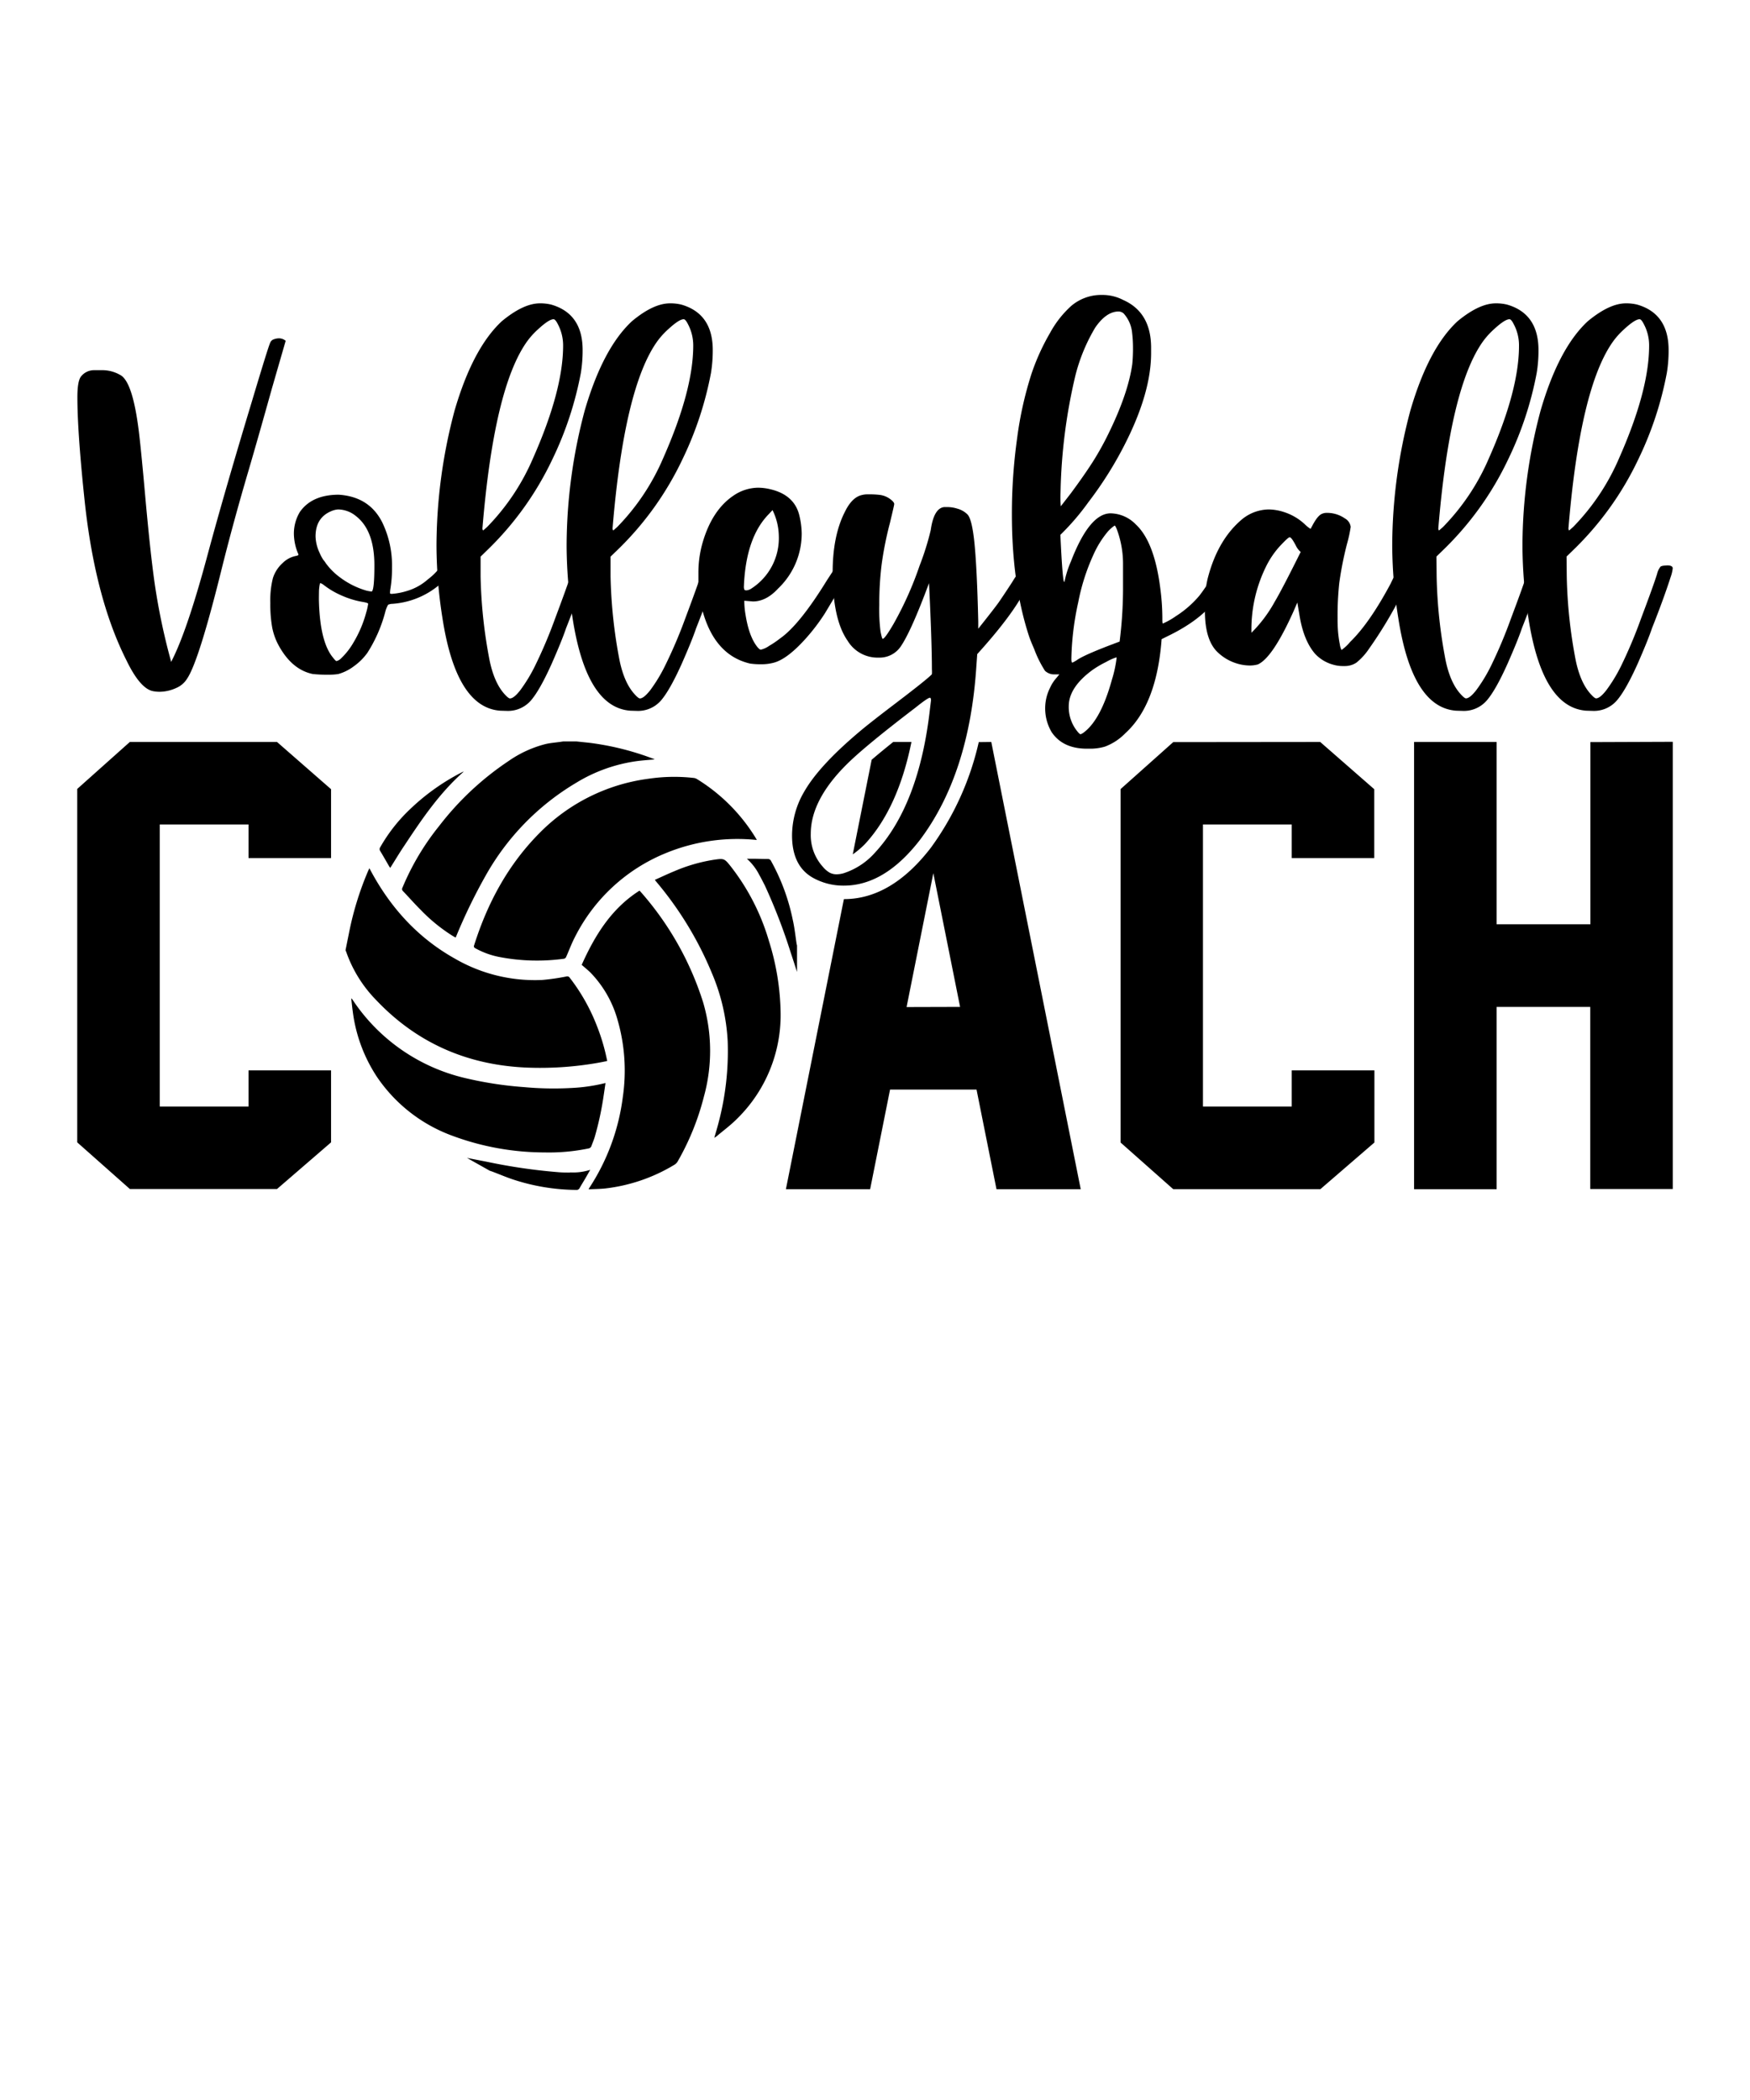
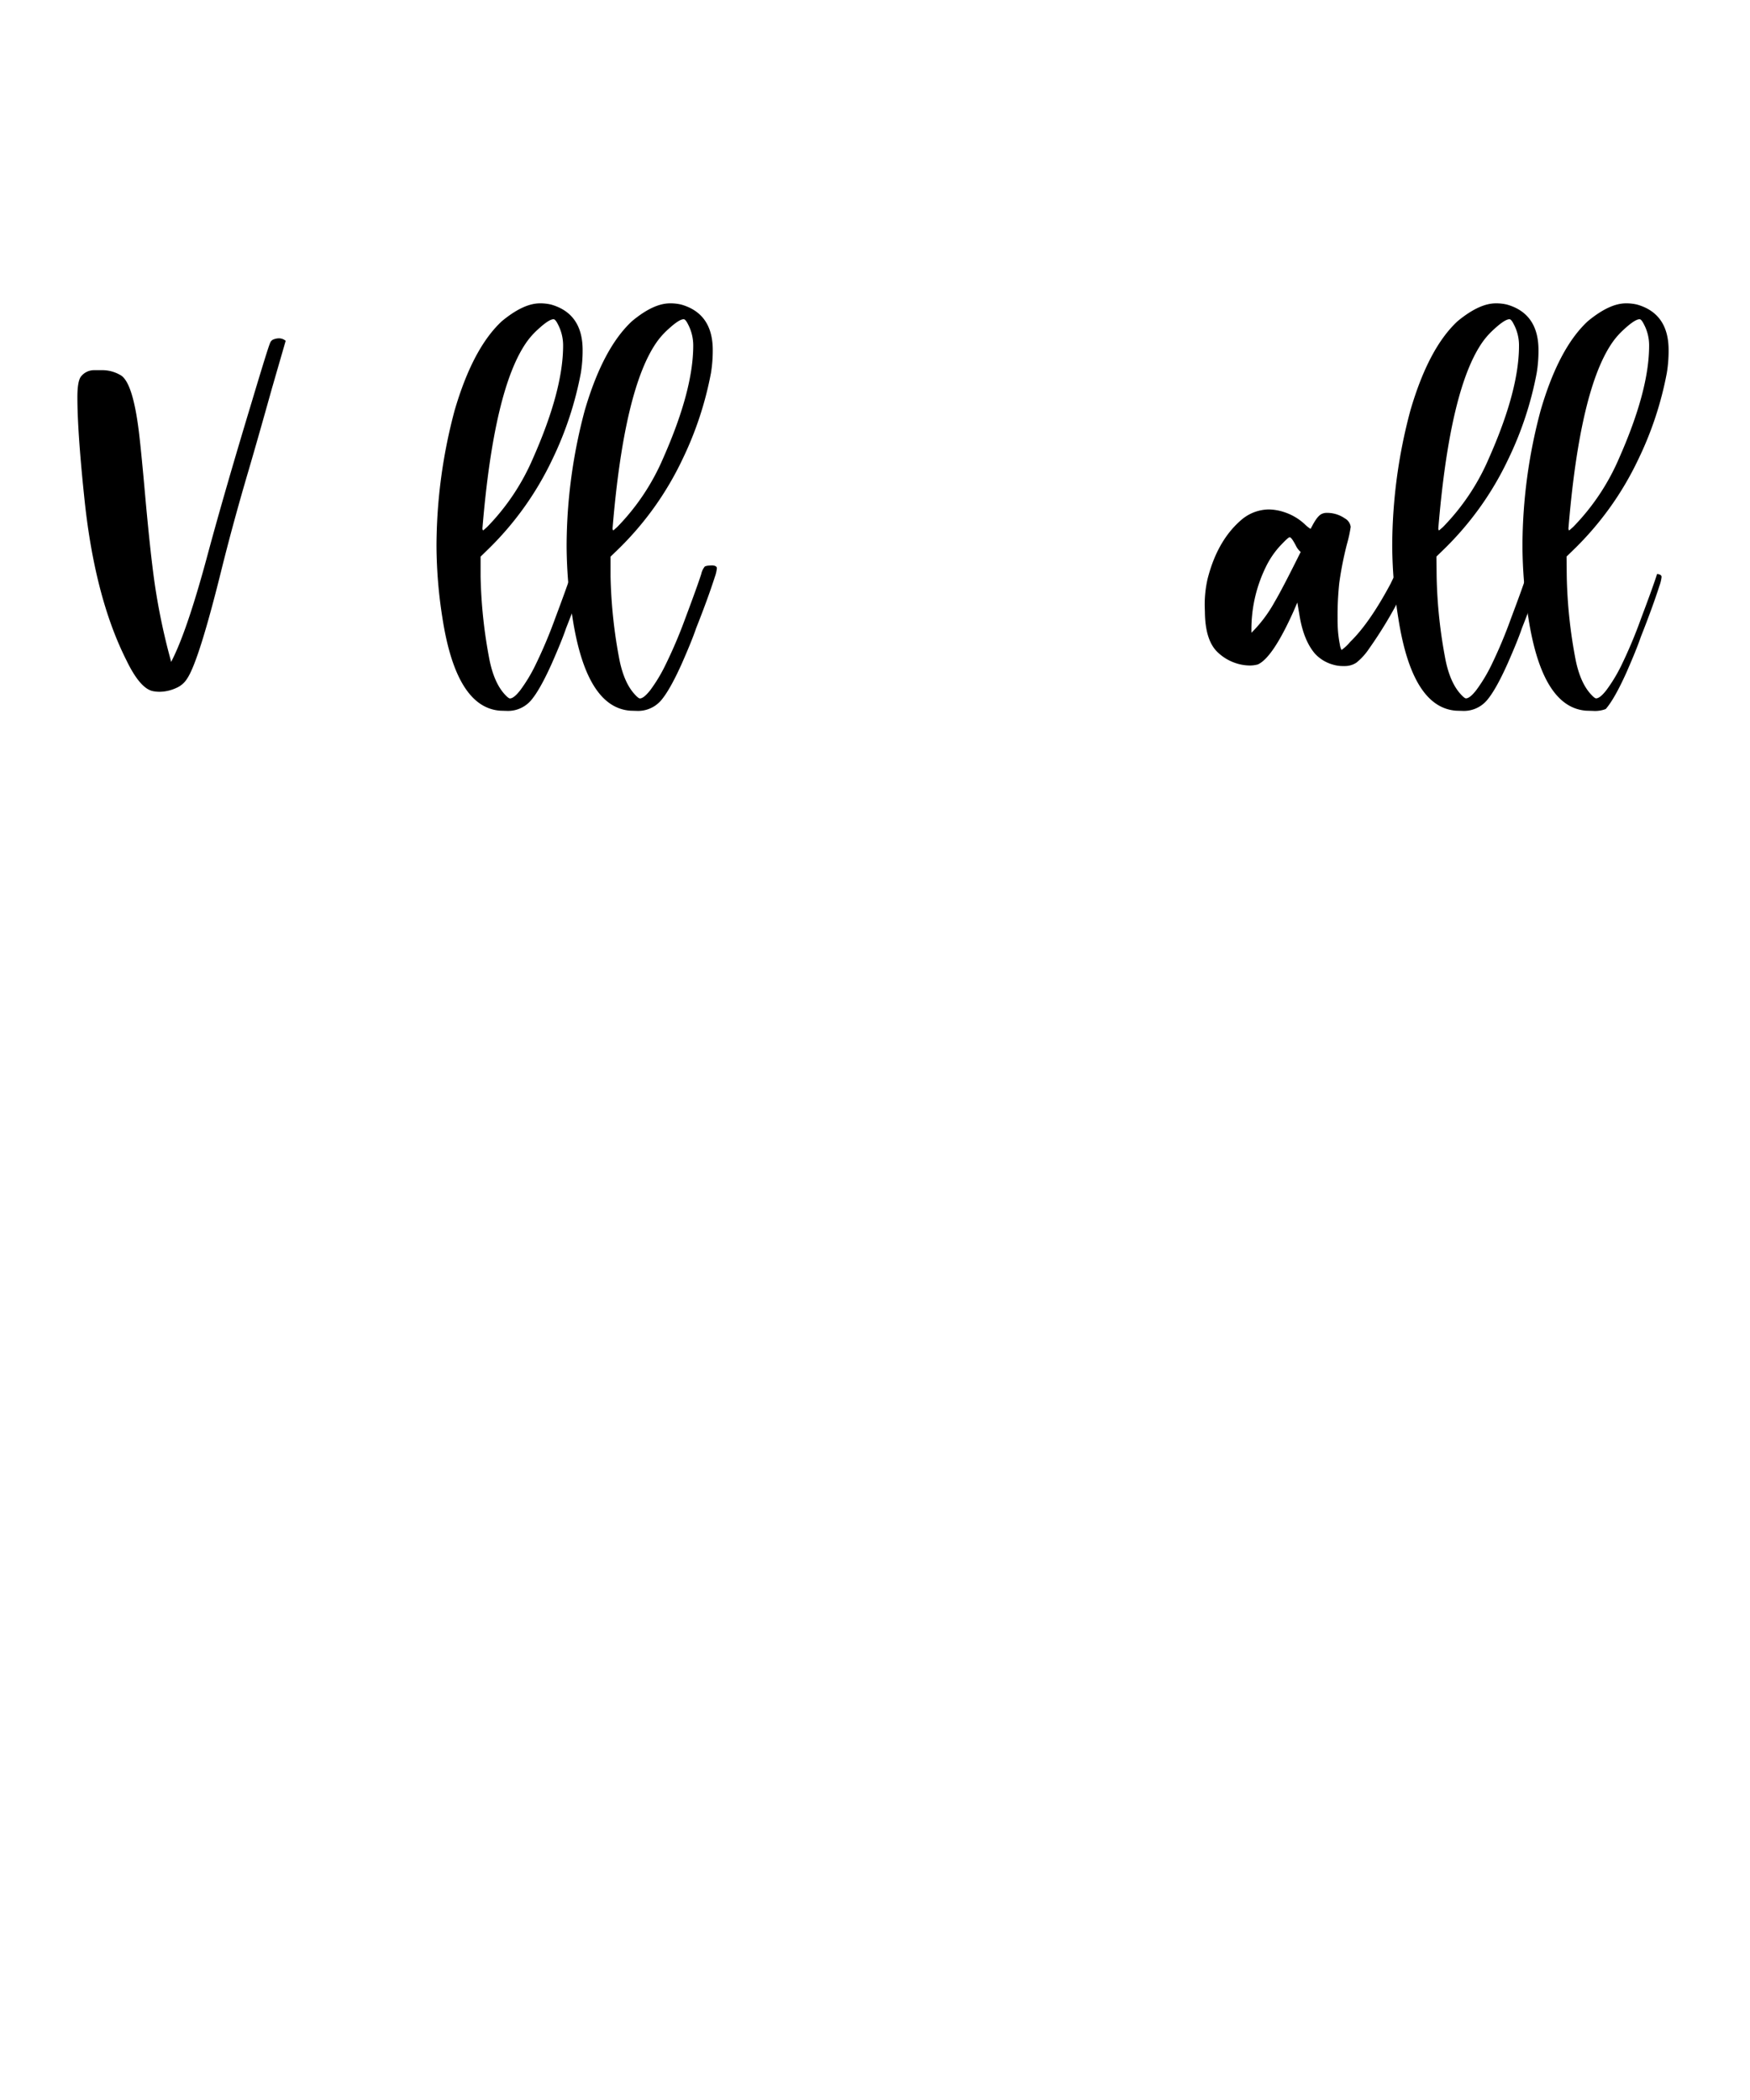
<svg xmlns="http://www.w3.org/2000/svg" id="Layer_1" data-name="Layer 1" viewBox="0 0 450 540">
  <path d="M41.06,177.89a9.16,9.16,0,0,1-1.57-.14q-3.39-.51-7-8-8.28-16.44-10.87-42.35-1.72-16.58-1.72-25.27,0-4.12.93-5.32A4.28,4.28,0,0,1,24,95.19l2,0a9.25,9.25,0,0,1,5.18,1.39q3.11,2.13,4.63,15.27.6,5.19,1.57,16.15,1.29,14.27,2.36,21.8a164.66,164.66,0,0,0,4.12,19.81l.14.6q4.07-7.72,9.44-27.77,4.31-16,11.34-39.24,4.17-13.94,4.67-15a1.55,1.55,0,0,1,.7-.84A4.05,4.05,0,0,1,71.65,87a2.67,2.67,0,0,1,1.81.64L69.94,99.82Q66.37,112.59,64,120.69q-3.8,12.87-6.8,24.81-6.06,24.62-9.12,29.06a6,6,0,0,1-2.68,2.31A10.58,10.58,0,0,1,41.06,177.89Z" />
-   <path d="M84.38,173.49a31.73,31.73,0,0,1-4-.18q-5.24-1.11-8.61-7.13A16.09,16.09,0,0,1,70,161.39a33.49,33.49,0,0,1-.49-6.36,23.31,23.31,0,0,1,.67-6.39,8.84,8.84,0,0,1,2.53-3.89,6.62,6.62,0,0,1,3.42-1.8c.4-.09.6-.19.6-.28l0-.14a13.57,13.57,0,0,1-1.16-5.27,10.82,10.82,0,0,1,1.53-5.6q3.09-4.44,10-4.45,7.88.51,11.2,7.13a25.42,25.42,0,0,1,2.5,11.62,31.85,31.85,0,0,1-.42,5.51,6.6,6.6,0,0,0-.09,1.06c0,.12.16.18.46.18a17.24,17.24,0,0,0,3.94-.76A14,14,0,0,0,110,149a16.7,16.7,0,0,0,3-2.91,1.41,1.41,0,0,1,.65-.72,3.91,3.91,0,0,1,1.39-.16c1.11.06,1.66.4,1.66,1s-1.17,1.92-3.52,4a21,21,0,0,1-12.72,5.09l-.65.19a7.22,7.22,0,0,0-.74,1.85,37,37,0,0,1-4.58,10.5A14.88,14.88,0,0,1,91,171.32a12,12,0,0,1-4,2A14.76,14.76,0,0,1,84.38,173.49Zm11.2-21.38c.46-.24.69-2.5.69-6.75q0-9-4.77-12.68A7.37,7.37,0,0,0,86.92,131a5.22,5.22,0,0,0-1.57.37q-4.21,1.66-4.21,6.58a10.51,10.51,0,0,0,1,4.11,10.81,10.81,0,0,0,1,1.9,6.86,6.86,0,0,1,.65.88,16.67,16.67,0,0,0,3.61,3.61,21,21,0,0,0,6.85,3.43A10.81,10.81,0,0,0,95.58,152.11Zm-9,17.87a2.46,2.46,0,0,0,1-.56,18.09,18.09,0,0,0,3.29-4.16,30.21,30.21,0,0,0,3.29-7.73,14.73,14.73,0,0,0,.51-2.27c0-.15-.44-.31-1.3-.46A22.44,22.44,0,0,1,88,153.2a21.17,21.17,0,0,1-4.67-2.71,3.35,3.35,0,0,0-.93-.55c-.15,0-.27.6-.37,1.8Q82,153.14,82,154.2q.24,10.88,3.66,14.94C86.09,169.7,86.4,170,86.55,170Z" />
  <path d="M130.33,182.8l-1.71-.05q-11.3-.83-14.85-23.83a121.5,121.5,0,0,1-1.53-18.47,135.8,135.8,0,0,1,4.67-34.94q4.68-16,12.13-22.91Q134.59,78,138.85,78a11.76,11.76,0,0,1,2.87.32q8.1,2.32,8.1,11.71a36.15,36.15,0,0,1-.46,5.88A88.61,88.61,0,0,1,142,118.19a80.16,80.16,0,0,1-16.66,23.23l-1.76,1.71,0,5.1a125.82,125.82,0,0,0,2.32,21.61c.8,3.85,2.1,6.76,3.88,8.7.65.71,1.1,1.06,1.35,1.06q1,0,2.64-2.1a40.41,40.41,0,0,0,3.79-6.23A121.26,121.26,0,0,0,142.76,159q3.12-8.32,4.1-11.39a4.57,4.57,0,0,1,.92-1.94,2.92,2.92,0,0,1,.81-.21,10.11,10.11,0,0,1,1.14-.07c.77.06,1.15.31,1.15.74a9.25,9.25,0,0,1-.51,2.18q-1.8,5.64-4.81,13.23c-.77,2.29-2,5.26-3.61,8.94q-3.1,6.93-5.41,9.62A7.79,7.79,0,0,1,130.33,182.8Zm-6.06-46.42,1-.88a57.87,57.87,0,0,0,11.8-17.68q7.72-17.44,7.73-28.93a11.65,11.65,0,0,0-1.34-5.5c-.43-.87-.81-1.3-1.11-1.3-.81,0-2.13.87-4,2.59a19.93,19.93,0,0,0-2.73,3q-8.57,11.81-11.57,48.22C124.09,136.22,124.15,136.38,124.27,136.38Z" />
  <path d="M163.79,182.8l-1.71-.05q-11.29-.83-14.85-23.83a121.5,121.5,0,0,1-1.53-18.47,135.8,135.8,0,0,1,4.67-34.94q4.68-16,12.13-22.91Q168,78,172.31,78a11.76,11.76,0,0,1,2.87.32q8.1,2.32,8.1,11.71a36.15,36.15,0,0,1-.46,5.88,88.61,88.61,0,0,1-7.36,22.26,80.16,80.16,0,0,1-16.66,23.23L157,143.13l0,5.1a126.83,126.83,0,0,0,2.32,21.61c.8,3.85,2.1,6.76,3.89,8.7.64.71,1.09,1.06,1.34,1.06.65,0,1.52-.7,2.64-2.1a40.41,40.41,0,0,0,3.79-6.23A121.26,121.26,0,0,0,176.22,159q3.12-8.32,4.1-11.39a4.57,4.57,0,0,1,.92-1.94,2.92,2.92,0,0,1,.81-.21,10.11,10.11,0,0,1,1.14-.07c.77.06,1.15.31,1.15.74a9.25,9.25,0,0,1-.51,2.18Q182,154,179,161.55c-.77,2.29-2,5.26-3.61,8.94q-3.1,6.93-5.41,9.62A7.79,7.79,0,0,1,163.79,182.8Zm-6.06-46.42,1-.88a57.87,57.87,0,0,0,11.8-17.68q7.72-17.44,7.73-28.93a11.65,11.65,0,0,0-1.34-5.5c-.43-.87-.8-1.3-1.11-1.3-.81,0-2.13.87-4,2.59a19.93,19.93,0,0,0-2.73,3q-8.56,11.81-11.57,48.22C157.55,136.22,157.61,136.38,157.73,136.38Z" />
-   <path d="M195.87,170.81a19.17,19.17,0,0,1-3-.18q-9.77-2.28-12.68-15.42a27.1,27.1,0,0,1-.6-5.83V147.3a27.82,27.82,0,0,1,1.15-8q2.46-8.24,7.92-11.89a11.41,11.41,0,0,1,6.24-2,13.81,13.81,0,0,1,3.29.42c4.17,1,6.63,3.36,7.41,6.94a20.85,20.85,0,0,1,.55,4.35,19.48,19.48,0,0,1-6.06,14.21q-3.06,3.33-6.48,3.33l-2.22-.19a20.88,20.88,0,0,0,.32,3.61c.59,3.71,1.59,6.45,3,8.24.4.49.71.74.93.74a6.17,6.17,0,0,0,2.17-1,23.72,23.72,0,0,0,2.78-1.89q5-3.48,12.08-15l1.73-2.64a9.64,9.64,0,0,1,.95-1.32,1.13,1.13,0,0,1,.74-.2l.42,0c1.29.34,1.94.85,1.94,1.53s-2.19,4.26-6.29,11.11a50.3,50.3,0,0,1-4.91,6.48q-4.58,5.13-8,6.2A12.21,12.21,0,0,1,195.87,170.81Zm-3.94-19a2.79,2.79,0,0,0,1.34-.51,15.4,15.4,0,0,0,7-13.37,15.69,15.69,0,0,0-1.62-6.76l-.93,1q-5.92,6-6.43,18.56a1.87,1.87,0,0,0,.14.92A.52.52,0,0,0,191.93,151.79Z" />
-   <path d="M217,227.73a16,16,0,0,1-7.82-1.94q-5.52-3-5.51-11a22.31,22.31,0,0,1,3.14-11.24q4-7,15.32-16.34,2.68-2.18,7.59-5.92,8.85-6.72,9.91-7.92a9.2,9.2,0,0,0,0-1.29q0-7-.74-22.13-4.62,12.45-7.31,16.34A6.55,6.55,0,0,1,226,169.1a9,9,0,0,1-8.05-4.35q-3.84-5.5-3.84-17.54,0-9.45,3.15-15.6c1.2-2.47,2.64-3.9,4.3-4.3a5.71,5.71,0,0,1,1.62-.19,23.17,23.17,0,0,1,3.06.14,5.71,5.71,0,0,1,3,1.34c.47.4.7.73.7,1s-.37,1.79-1.11,4.91a88.54,88.54,0,0,0-2.13,10.69,82.58,82.58,0,0,0-.6,10.37,44.92,44.92,0,0,0,.32,6.8c.25,1.27.43,1.9.56,1.9q.56,0,2.82-3.89a88.11,88.11,0,0,0,6.66-14.9,69.64,69.64,0,0,0,2.87-9.16c.53-3.77,1.69-5.74,3.47-5.93l.79,0a8.62,8.62,0,0,1,2.59.41,5.82,5.82,0,0,1,2.64,1.53c.77.86,1.37,3.39,1.78,7.59s.74,10.83.95,19.9v1.85c2.75-3.45,4.47-5.68,5.18-6.66q1.44-2.08,3.52-5.28a38.85,38.85,0,0,1,3.2-4.54,1.35,1.35,0,0,1,.5-.09,3.61,3.61,0,0,1,1.9.65c.37.25.56.49.56.74a7.88,7.88,0,0,1-1,1.9c-.56.92-1.19,2.1-1.9,3.52q-3.28,6.42-12.22,16.29l-.23,3.19q-1.8,27.68-14.49,44.57Q227.47,227.74,217,227.73Zm-1.85-2.91a6.77,6.77,0,0,0,1.8-.28,18.28,18.28,0,0,0,7.91-5.14q11.53-12.35,14.3-37.34l.24-1.95c0-.46-.1-.69-.28-.69q-.55,0-3.84,2.64-11.2,8.55-16.15,13.14-10.65,9.9-10.65,19.21a12.16,12.16,0,0,0,3.1,8.47,6.6,6.6,0,0,0,1.76,1.52A3.81,3.81,0,0,0,215.17,224.82Z" />
-   <path d="M280.19,192.52h-.69q-6.21,0-9.08-4.26a12,12,0,0,1-1.66-6.39,11.69,11.69,0,0,1,1.25-5,9.73,9.73,0,0,1,1.57-2.46l.83-1h-1.15a3.42,3.42,0,0,1-2.55-.92,28.79,28.79,0,0,1-2.78-5.6c-.55-1.27-1-2.33-1.29-3.2q-4.44-13.47-4.44-31.42a139.87,139.87,0,0,1,1.34-19.53,93.32,93.32,0,0,1,3.7-16.62A57,57,0,0,1,270,85.63a26.22,26.22,0,0,1,5.41-6.92A11.87,11.87,0,0,1,283,75.84h.6a11.65,11.65,0,0,1,5.23,1.3q7.08,3.15,7.17,12.08l0,1.57q0,10.09-6.62,23.19a95.84,95.84,0,0,1-9.49,15.13,62.81,62.81,0,0,1-7.22,8.42q.56,12.14,1,12.13s.06-.08.09-.23a25.41,25.41,0,0,1,1.62-5.05Q280.15,132,285.6,132a9.26,9.26,0,0,1,6.48,2.87q4.86,4.53,6.34,16.89a58.65,58.65,0,0,1,.47,7c0,1.05,0,1.57.14,1.57a18,18,0,0,0,3.28-1.85,26.46,26.46,0,0,0,6.11-5.32,44.44,44.44,0,0,0,3.84-5.92,9.07,9.07,0,0,1,1.2-1.85.94.94,0,0,1,.51-.14,4.13,4.13,0,0,1,1.67.39c.59.26.88.52.88.76v.42a5.44,5.44,0,0,1-.79,2.13,28.28,28.28,0,0,1-3.61,5.92q-3.93,4.86-11.75,8.66l-1.67.83q-1.24,16.8-9.3,24.16a14.34,14.34,0,0,1-5.28,3.47A13.38,13.38,0,0,1,280.19,192.52Zm-7.41-62.34,2.55-3.29q3.51-4.73,5.74-8.24a74.81,74.81,0,0,0,4.16-7.54q4.9-10.1,5.93-17.5a41.48,41.48,0,0,0,.18-4.3,33.67,33.67,0,0,0-.27-4.12,8.64,8.64,0,0,0-2.13-4.58,2,2,0,0,0-1.3-.51c-2.1,0-4.1,1.37-6,4.12a45.92,45.92,0,0,0-5.09,12.26,141,141,0,0,0-3.84,30.23A25.21,25.21,0,0,0,272.78,130.18Zm5.1,58.63a3.37,3.37,0,0,0,.92-.55q4.35-3.37,7.13-13.52a31.15,31.15,0,0,0,1.2-5.55c0-.09,0-.14-.09-.14a13,13,0,0,0-2.59,1.16,26.41,26.41,0,0,0-3.43,2q-6.19,4.49-6.2,9.39a9.91,9.91,0,0,0,2.5,6.81C277.57,188.67,277.75,188.81,277.88,188.81Zm-2.13-18.42a7.8,7.8,0,0,0,1.15-.64q2-1.44,11-4.77a110.49,110.49,0,0,0,.88-13.14v-7a25.47,25.47,0,0,0-1.62-8.8c-.25-.58-.42-.88-.51-.88s-.77.47-1.66,1.39a25.1,25.1,0,0,0-3.85,6.16,53.59,53.59,0,0,0-3.88,12.17,73,73,0,0,0-1.76,14.16C275.47,170,275.56,170.39,275.75,170.39Z" />
  <path d="M345.68,171.27h-.56a8.51,8.51,0,0,1-2.36-.37,9.84,9.84,0,0,1-4.63-2.82q-2.86-3.33-3.93-9.58l-.6-3.56-1,2.31q-5.37,11.94-9.17,13.61a7.69,7.69,0,0,1-2.08.27,11.59,11.59,0,0,1-3.1-.46,12.24,12.24,0,0,1-5-2.82q-3.33-3-3.42-10.41l-.05-1.67a29.61,29.61,0,0,1,.74-6.9q2.46-9.72,8.47-15a11.07,11.07,0,0,1,7.18-2.87,13,13,0,0,1,3.93.65,14.25,14.25,0,0,1,5.41,3.15A8.37,8.37,0,0,0,337,136l.41-.74c.9-1.73,1.71-2.76,2.45-3.1a3,3,0,0,1,1.39-.28,8,8,0,0,1,4.58,1.43,2.89,2.89,0,0,1,1.49,2.18,33.18,33.18,0,0,1-.93,4.3,88.19,88.19,0,0,0-2,10.07,78,78,0,0,0-.44,9.19,37.63,37.63,0,0,0,.16,3.86c.11,1,.25,2,.42,2.78a4.26,4.26,0,0,0,.44,1.45,12,12,0,0,0,2.22-2.08q5-4.86,10.41-15a48.84,48.84,0,0,1,2.82-5.18,1.57,1.57,0,0,1,1-.42,3.35,3.35,0,0,1,1.94.6c.34.22.53.43.56.65q-.14.65-3.56,7.27a108.71,108.71,0,0,1-8.29,13.79,16,16,0,0,1-3.26,3.61A5.34,5.34,0,0,1,345.68,171.27Zm-23.88-8.56a35.11,35.11,0,0,0,6-8q1.8-3,6.66-12.77a5.12,5.12,0,0,1-1.25-1.66c-.74-1.42-1.27-2.13-1.57-2.13s-1.1.77-2.55,2.31a22.55,22.55,0,0,0-3.61,5.37A36.53,36.53,0,0,0,321.8,162.71Z" />
  <path d="M376.13,182.8l-1.71-.05q-11.3-.83-14.86-23.83A121.5,121.5,0,0,1,358,140.45a135.38,135.38,0,0,1,4.68-34.94q4.67-16,12.12-22.91Q380.38,78,384.64,78a11.76,11.76,0,0,1,2.87.32q8.1,2.32,8.1,11.71a35.07,35.07,0,0,1-.46,5.88,88.21,88.21,0,0,1-7.36,22.26,80,80,0,0,1-16.66,23.23l-1.76,1.71.05,5.1a125.74,125.74,0,0,0,2.31,21.61c.8,3.85,2.1,6.76,3.89,8.7.65.71,1.09,1.06,1.34,1.06q1,0,2.64-2.1a40.41,40.41,0,0,0,3.79-6.23A121.26,121.26,0,0,0,388.55,159q3.13-8.32,4.1-11.39a4.55,4.55,0,0,1,.93-1.94,2.74,2.74,0,0,1,.81-.21,9.93,9.93,0,0,1,1.13-.07c.77.06,1.16.31,1.16.74a9.25,9.25,0,0,1-.51,2.18q-1.82,5.64-4.82,13.23c-.77,2.29-2,5.26-3.61,8.94q-3.09,6.93-5.41,9.62A7.77,7.77,0,0,1,376.13,182.8Zm-6.06-46.42,1-.88a57.69,57.69,0,0,0,11.8-17.68q7.74-17.44,7.73-28.93a11.53,11.53,0,0,0-1.34-5.5c-.43-.87-.8-1.3-1.11-1.3-.8,0-2.13.87-4,2.59a19.93,19.93,0,0,0-2.73,3q-8.56,11.81-11.57,48.22C369.88,136.22,369.94,136.38,370.07,136.38Z" />
-   <path d="M409.59,182.8l-1.71-.05q-11.29-.83-14.86-23.83a121.5,121.5,0,0,1-1.53-18.47,135.38,135.38,0,0,1,4.68-34.94q4.66-16,12.12-22.91Q413.86,78,418.1,78a11.76,11.76,0,0,1,2.87.32q8.1,2.32,8.1,11.71a35.07,35.07,0,0,1-.46,5.88,88.21,88.21,0,0,1-7.36,22.26,80,80,0,0,1-16.66,23.23l-1.76,1.71.05,5.1a125.74,125.74,0,0,0,2.31,21.61c.8,3.85,2.1,6.76,3.89,8.7.65.71,1.09,1.06,1.34,1.06q1,0,2.64-2.1a40.41,40.41,0,0,0,3.79-6.23A121.26,121.26,0,0,0,422,159q3.14-8.32,4.1-11.39a4.55,4.55,0,0,1,.93-1.94,2.74,2.74,0,0,1,.81-.21,9.93,9.93,0,0,1,1.13-.07c.77.06,1.16.31,1.16.74a9.25,9.25,0,0,1-.51,2.18q-1.81,5.64-4.82,13.23c-.77,2.29-2,5.26-3.6,8.94q-3.1,6.93-5.42,9.62A7.77,7.77,0,0,1,409.59,182.8Zm-6.06-46.42,1-.88a57.9,57.9,0,0,0,11.81-17.68q7.72-17.44,7.72-28.93a11.53,11.53,0,0,0-1.34-5.5c-.43-.87-.8-1.3-1.11-1.3-.8,0-2.13.87-4,2.59a19.93,19.93,0,0,0-2.73,3q-8.57,11.81-11.57,48.22C403.34,136.22,403.4,136.38,403.53,136.38Z" />
-   <path d="M135.39,274.52a85.71,85.71,0,0,0,18-1.16c.91-.15,1.81-.34,2.73-.52,0-.24-.06-.39-.09-.54a51.43,51.43,0,0,0-2.6-8.64,49,49,0,0,0-6.94-12.26.75.75,0,0,0-.87-.3,57,57,0,0,1-6.19.89,41,41,0,0,1-22.45-5.48c-9.5-5.32-16.52-13.06-21.64-22.59-.11-.19-.21-.39-.35-.66l-.31.65a79.45,79.45,0,0,0-5,16.32c-.28,1.34-.54,2.68-.81,4v.23a2.12,2.12,0,0,1,.12.2,33.41,33.41,0,0,0,7.72,12.48C107.21,268.23,120.19,273.87,135.39,274.52Zm99-83.73h-4.7q-3.21,2.57-5.55,4.58l-4.86,24.32a21.31,21.31,0,0,0,3.15-2.66C228.08,210.93,232.09,202.12,234.37,190.79Zm-201,0L19.86,202.87v90.88l13.54,12H71.23l13.9-12V275.24H63.91v9.29H41.08V212H63.91v8.64H85.13V202.94l-13.9-12.15ZM138.74,214.2c-8.1,8.16-13.39,18-16.82,28.87a.53.53,0,0,0,.28.75,20.83,20.83,0,0,0,6.29,2.28,51.14,51.14,0,0,0,16.56.43.79.79,0,0,0,.51-.42c.78-1.73,1.42-3.52,2.3-5.19a45.31,45.31,0,0,1,23.31-21.53A48.35,48.35,0,0,1,194.6,216a4.6,4.6,0,0,0-.23-.45,45.88,45.88,0,0,0-15.22-15.26,2,2,0,0,0-.81-.25,44.8,44.8,0,0,0-11.51.2A48.07,48.07,0,0,0,138.74,214.2Zm-25.81-1.81a65,65,0,0,0-9.45,15.89.69.69,0,0,0,.14.86c1.54,1.61,3,3.28,4.58,4.85a43.4,43.4,0,0,0,8.26,6.71l.71.39c.1-.24.18-.41.25-.59a139.4,139.4,0,0,1,7.39-15.21,64.35,64.35,0,0,1,23.35-24,40.45,40.45,0,0,1,15.72-5.59c1.47-.19,2.94-.28,4.44-.42a.67.67,0,0,0-.18-.11A70.8,70.8,0,0,0,151.5,191l-3.22-.34H144.8l-.74.11c-1.26.18-2.54.27-3.78.56a29.29,29.29,0,0,0-9.53,4.38A75,75,0,0,0,112.93,212.39Zm-12.87,10.37a4.49,4.49,0,0,0,.29.41c1.26-2,2.45-4,3.72-5.87,4.46-6.75,9-13.42,15.15-18.86-.07,0-.11,0-.14,0l-.52.26a56.27,56.27,0,0,0-13.2,9.46,41.91,41.91,0,0,0-7.58,9.69.86.86,0,0,0,0,1C98.56,220.14,99.3,221.45,100.06,222.76Zm92-1.93a14,14,0,0,1,3.16,4.1c.52.93,1,1.87,1.48,2.82a147.09,147.09,0,0,1,6.62,17.18q.83,2.5,1.63,5v-6.73c0-.17-.08-.33-.11-.5-.31-2.08-.53-4.18-1-6.24a53,53,0,0,0-5.56-15.05.84.84,0,0,0-.85-.52c-1.18,0-2.36-.05-3.54-.07C193.31,220.82,192.72,220.83,192,220.83Zm109.63-30-13.54,12.08v90.88l13.54,12h37.83l13.9-12V275.24H332.16v9.29H309.33V212h22.83v8.64h21.22V202.94l-13.9-12.15Zm107.27,0v46.84H384.85V190.79H363.62v115h21.23V258.92h24.07v46.83h21.22v-115Zm-157.28,0a73.61,73.61,0,0,1-12.31,27.15c-6.75,8.79-14.25,13.22-22.31,13.22H217l-14.91,74.59h21.66l5.12-25.61h22.24l5.13,25.61h21.66l-23-115Zm-18.56,68.13L240,224.53l6.88,34.39Zm-68.39-29.65a2.92,2.92,0,0,0-.3-.28c-7.26,4.62-11.48,11.55-14.85,19.07.82.73,1.58,1.33,2.26,2a28.44,28.44,0,0,1,7,12.3,46.83,46.83,0,0,1,1.31,19.7,55.26,55.26,0,0,1-8.6,23.34c-.05.08-.08.16-.2.39,1.52-.08,2.93-.08,4.32-.23a44,44,0,0,0,17.73-6.08,2.45,2.45,0,0,0,.87-.88A66.09,66.09,0,0,0,181,282a44.19,44.19,0,0,0-.2-24.27A78.66,78.66,0,0,0,164.69,229.27Zm-18.09,72.2c-1.06,0-2.12,0-3.18-.1a145.44,145.44,0,0,1-18.22-2.66l-5.16-1,5.86,3.3.49.16c2,.74,3.9,1.58,5.91,2.22a53.18,53.18,0,0,0,15.84,2.55.86.86,0,0,0,.87-.49c.57-1,1.2-2,1.8-3.05.29-.5.57-1,.92-1.63A14.13,14.13,0,0,1,146.6,301.47ZM188,222.91c-1.76-2.23-1.81-2.22-4.61-1.8a42.34,42.34,0,0,0-10,2.92c-1.68.69-3.32,1.47-5,2.22l.27.36A89.2,89.2,0,0,1,183,250.1a51.4,51.4,0,0,1,4.12,17.69,72.12,72.12,0,0,1-2.45,21.29c-.3,1.14-.64,2.26-1,3.51.27-.18.45-.28.61-.41,1.75-1.48,3.62-2.85,5.23-4.48a37.28,37.28,0,0,0,11.22-27.12,64.25,64.25,0,0,0-3-18.6A57.13,57.13,0,0,0,188,222.91Zm-36.69,72.41a.93.93,0,0,0,.78-.65c.27-.75.58-1.47.82-2.23a79.17,79.17,0,0,0,2.32-10.75c.16-1.05.31-2.09.47-3.19l-.34.07a44,44,0,0,1-8.31,1.19,83.34,83.34,0,0,1-12.34-.22,95.2,95.2,0,0,1-15.22-2.35A47.81,47.81,0,0,1,90.61,257l-.15-.21-.14,0c.14,1.18.25,2.36.42,3.54a39.51,39.51,0,0,0,6.19,16.58,40,40,0,0,0,19.38,15.14A68.31,68.31,0,0,0,140,296.34,50.47,50.47,0,0,0,151.33,295.32Z" />
+   <path d="M409.59,182.8l-1.71-.05q-11.29-.83-14.86-23.83a121.5,121.5,0,0,1-1.53-18.47,135.38,135.38,0,0,1,4.68-34.94q4.66-16,12.12-22.91Q413.86,78,418.1,78a11.76,11.76,0,0,1,2.87.32q8.1,2.32,8.1,11.71a35.07,35.07,0,0,1-.46,5.88,88.21,88.21,0,0,1-7.36,22.26,80,80,0,0,1-16.66,23.23l-1.76,1.71.05,5.1a125.74,125.74,0,0,0,2.31,21.61c.8,3.85,2.1,6.76,3.89,8.7.65.71,1.09,1.06,1.34,1.06q1,0,2.64-2.1a40.41,40.41,0,0,0,3.79-6.23A121.26,121.26,0,0,0,422,159q3.14-8.32,4.1-11.39c.77.06,1.16.31,1.16.74a9.25,9.25,0,0,1-.51,2.18q-1.81,5.64-4.82,13.23c-.77,2.29-2,5.26-3.6,8.94q-3.1,6.93-5.42,9.62A7.77,7.77,0,0,1,409.59,182.8Zm-6.06-46.42,1-.88a57.9,57.9,0,0,0,11.81-17.68q7.72-17.44,7.72-28.93a11.53,11.53,0,0,0-1.34-5.5c-.43-.87-.8-1.3-1.11-1.3-.8,0-2.13.87-4,2.59a19.93,19.93,0,0,0-2.73,3q-8.57,11.81-11.57,48.22C403.34,136.22,403.4,136.38,403.53,136.38Z" />
</svg>